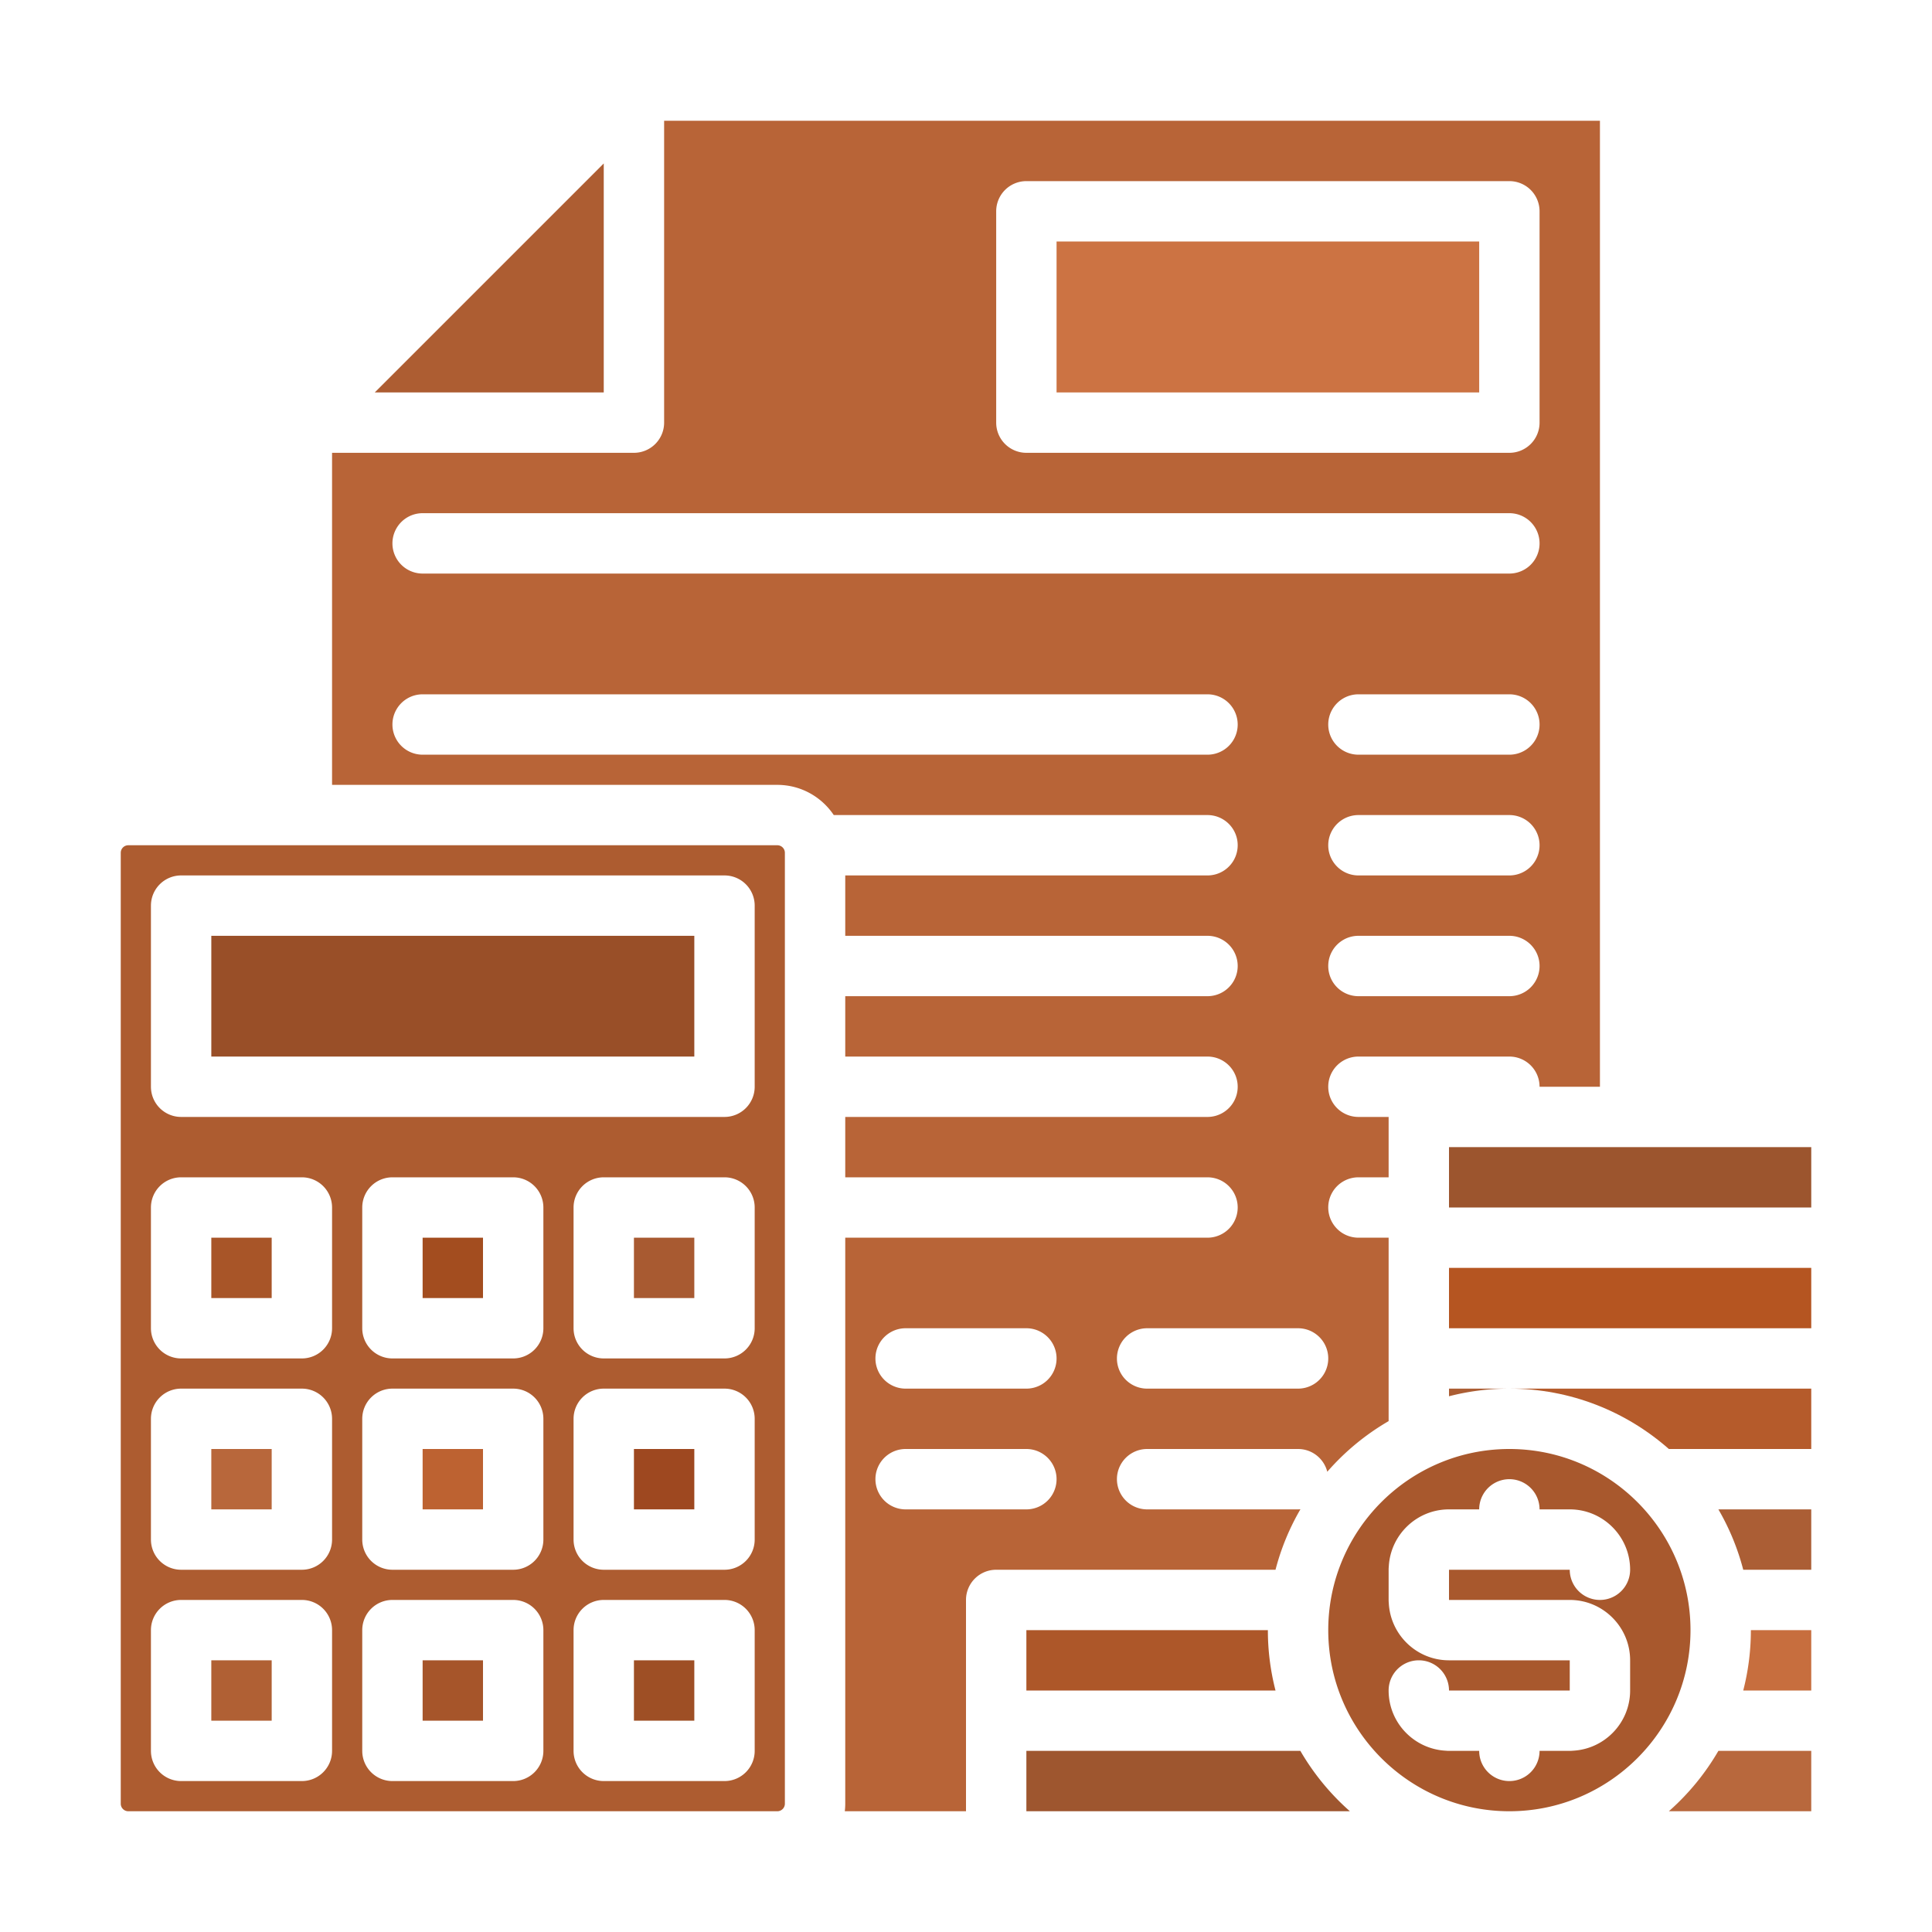
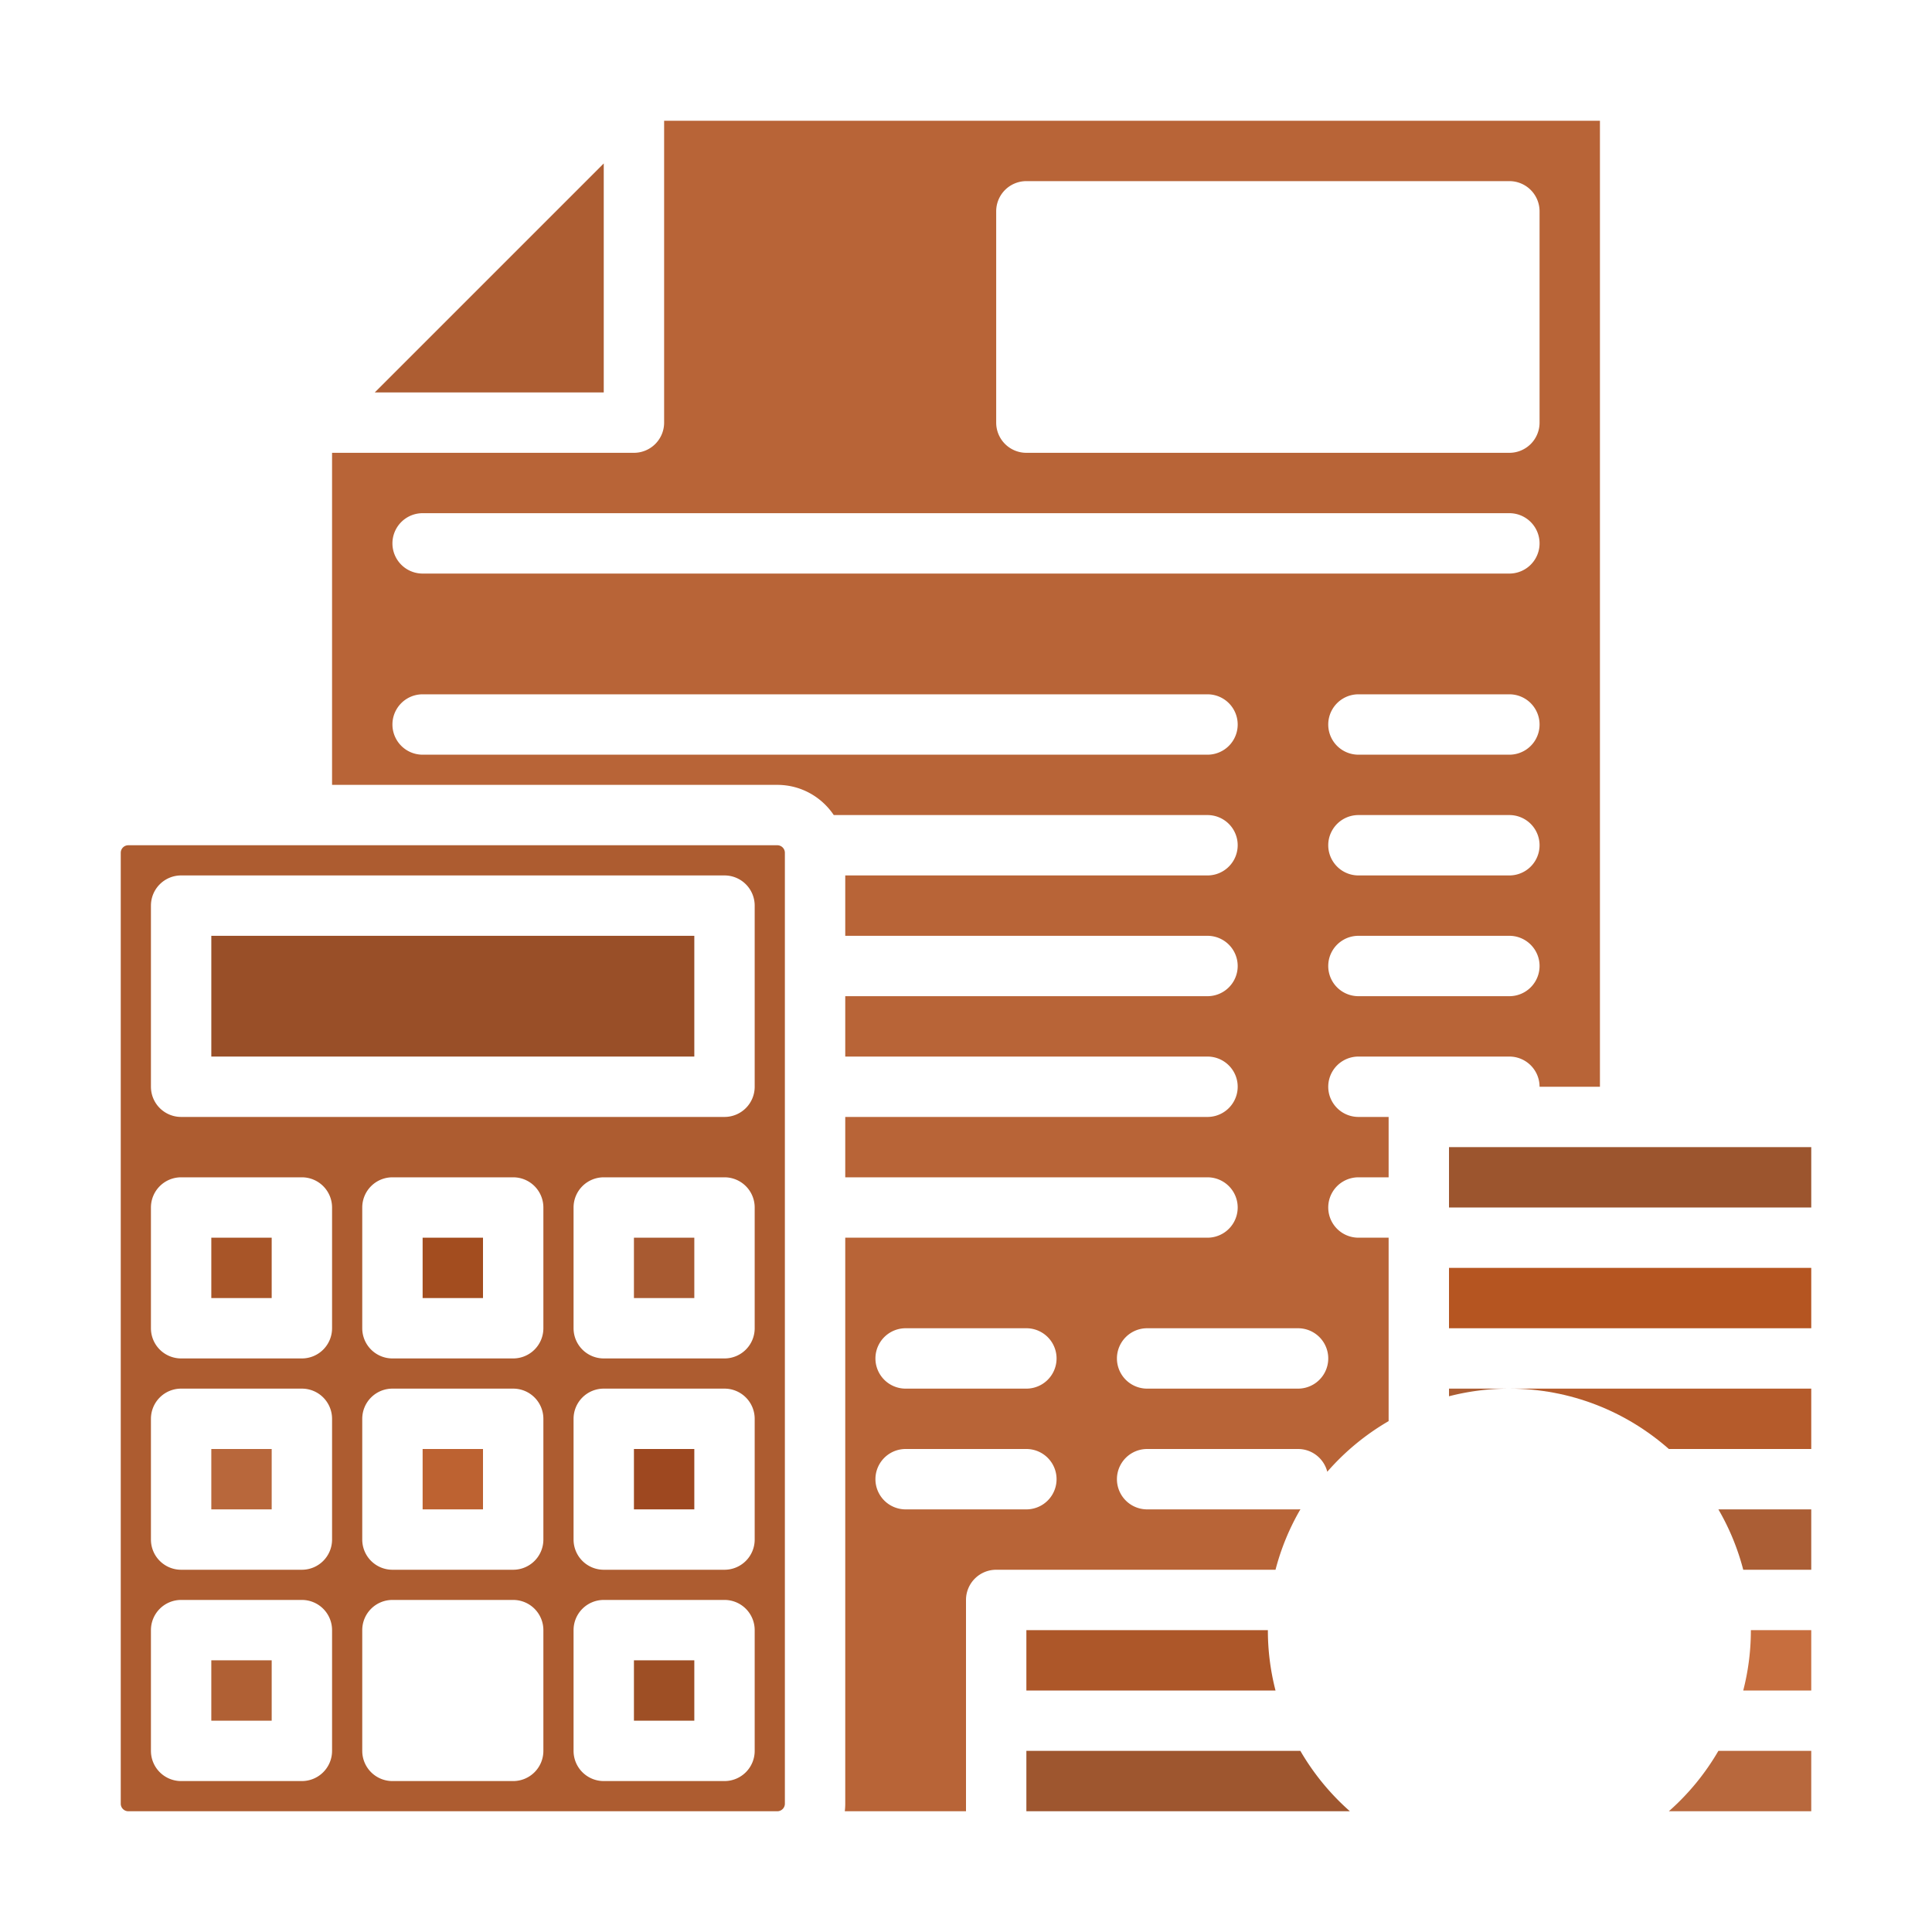
<svg xmlns="http://www.w3.org/2000/svg" width="512" height="512" fill="none">
  <path fill="#9e4820" d="M184 384h-16v16h16v-16Z" />
  <path fill="#a34d1f" d="M128 328h-16v16h16v-16Z" />
  <path fill="#9e4f25" d="M184 440h-16v16h16v-16Z" />
  <path fill="#ad5c30" d="M206 224H34c-1.103 0-2 .897-2 2v252c0 1.103.897 2 2 2h172c1.103 0 2-.897 2-2V226c0-1.103-.897-2-2-2ZM88 464a8 8 0 0 1-8 8H48a8 8 0 0 1-8-8v-32a8 8 0 0 1 8-8h32a8 8 0 0 1 8 8v32Zm0-56a8 8 0 0 1-8 8H48a8 8 0 0 1-8-8v-32a8 8 0 0 1 8-8h32a8 8 0 0 1 8 8v32Zm0-56a8 8 0 0 1-8 8H48a8 8 0 0 1-8-8v-32a8 8 0 0 1 8-8h32a8 8 0 0 1 8 8v32Zm56 112a8 8 0 0 1-8 8h-32a8 8 0 0 1-8-8v-32a8 8 0 0 1 8-8h32a8 8 0 0 1 8 8v32Zm0-56a8 8 0 0 1-8 8h-32a8 8 0 0 1-8-8v-32a8 8 0 0 1 8-8h32a8 8 0 0 1 8 8v32Zm0-56a8 8 0 0 1-8 8h-32a8 8 0 0 1-8-8v-32a8 8 0 0 1 8-8h32a8 8 0 0 1 8 8v32Zm56 112a8 8 0 0 1-8 8h-32a8 8 0 0 1-8-8v-32a8 8 0 0 1 8-8h32a8 8 0 0 1 8 8v32Zm0-56a8 8 0 0 1-8 8h-32a8 8 0 0 1-8-8v-32a8 8 0 0 1 8-8h32a8 8 0 0 1 8 8v32Zm0-56a8 8 0 0 1-8 8h-32a8 8 0 0 1-8-8v-32a8 8 0 0 1 8-8h32a8 8 0 0 1 8 8v32Zm0-64a8 8 0 0 1-8 8H48a8 8 0 0 1-8-8v-48a8 8 0 0 1 8-8h144a8 8 0 0 1 8 8v48Z" />
  <path fill="#994f28" d="M184 248H56v32h128v-32Z" />
  <path fill="#a85a31" d="M184 328h-16v16h16v-16Z" />
-   <path fill="#cc7343" d="M392 64H280v40h112V64Z" />
  <path fill="#b06034" d="M72 440H56v16h16v-16Z" />
  <path fill="#ad5d32" d="M160 43.315 99.314 104H160V43.315Z" />
  <path fill="#a85528" d="M72 328H56v16h16v-16Z" />
  <path fill="#bd6231" d="M128 384h-16v16h16v-16Z" />
  <path fill="#b8673b" d="M72 384H56v16h16v-16Z" />
-   <path fill="#a6552a" d="M128 440h-16v16h16v-16Z" />
-   <path fill="#b8683d" d="M442.264 480H480v-16h-24.61a64.437 64.437 0 0 1-13.126 16Z" />
+   <path fill="#b8683d" d="M442.264 480H480v-16h-24.61a64.437 64.437 0 0 1-13.126 16" />
  <path fill="#c76e3e" d="M461.975 448H480v-16h-16a63.92 63.92 0 0 1-2.025 16Z" />
  <path fill="#ab5e35" d="M461.976 416h18.025v-16h-24.61a63.614 63.614 0 0 1 6.585 16Z" />
  <path fill="#b86437" d="M344.629 399.968A8.174 8.174 0 0 1 344 400h-40a8 8 0 0 1 0-16h40c3.737 0 6.866 2.566 7.745 6.03A64.435 64.435 0 0 1 368 376.611V328h-8a8 8 0 0 1 0-16h8v-16h-8a8 8 0 0 1 0-16h40a8 8 0 0 1 8 8h16V32H176v80a8 8 0 0 1-8 8H88v88h118c6.227 0 11.723 3.18 14.956 8H320a8 8 0 0 1 0 16h-96v16h96a8 8 0 0 1 0 16h-96v16h96a8 8 0 0 1 0 16h-96v16h96a8 8 0 0 1 0 16h-96v150c0 .677-.045 1.343-.118 2H256v-56a8 8 0 0 1 8-8h74.025a63.578 63.578 0 0 1 6.604-16.032ZM400 264h-40a8 8 0 0 1 0-16h40a8 8 0 0 1 0 16Zm0-32h-40a8 8 0 0 1 0-16h40a8 8 0 0 1 0 16Zm0-32h-40a8 8 0 0 1 0-16h40a8 8 0 0 1 0 16ZM264 56a8 8 0 0 1 8-8h128a8 8 0 0 1 8 8v56a8 8 0 0 1-8 8H272a8 8 0 0 1-8-8V56Zm-152 80h288a8 8 0 0 1 0 16H112a8 8 0 0 1 0-16Zm208 64H112a8 8 0 0 1 0-16h208a8 8 0 0 1 0 16Zm-16 152h40a8 8 0 0 1 0 16h-40a8 8 0 0 1 0-16Zm-32 48h-32a8 8 0 0 1 0-16h32a8 8 0 0 1 0 16Zm0-32h-32a8 8 0 0 1 0-16h32a8 8 0 0 1 0 16Z" />
  <path fill="#9e562f" d="M344.61 464H272v16h85.736a64.437 64.437 0 0 1-13.126-16Z" />
  <path fill="#ad5729" d="M272 448h66.025A63.874 63.874 0 0 1 336 432h-64v16Z" />
  <path fill="#9c552e" d="M480 304h-96v16h96v-16Z" />
  <path fill="#ab5d33" d="M384 370.025A63.874 63.874 0 0 1 400 368h-16v2.025Z" />
  <path fill="#b55b2b" d="M442.264 384H480v-16h-80c16.188 0 30.981 6.053 42.264 16Z" />
-   <path fill="#a8582d" d="M400 384c-26.467 0-48 21.533-48 48s21.533 48 48 48 48-21.533 48-48-21.533-48-48-48Zm16 40c8.822 0 16 7.178 16 16v8c0 8.546-6.74 15.528-15.181 15.958A7.906 7.906 0 0 1 416 464h-8a8 8 0 0 1-16 0h-8c-.277 0-.55-.014-.819-.042C374.74 463.528 368 456.546 368 448a8 8 0 0 1 16 0h32v-8h-32c-8.546 0-15.528-6.74-15.958-15.181A7.906 7.906 0 0 1 368 424v-8c0-.277.014-.55.042-.819C368.472 406.74 375.454 400 384 400h8a8 8 0 0 1 16 0h8c8.822 0 16 7.178 16 16a8 8 0 0 1-16 0h-32v8h32Z" />
  <path fill="#b55521" d="M480 336h-96v16h96v-16Z" />
</svg>